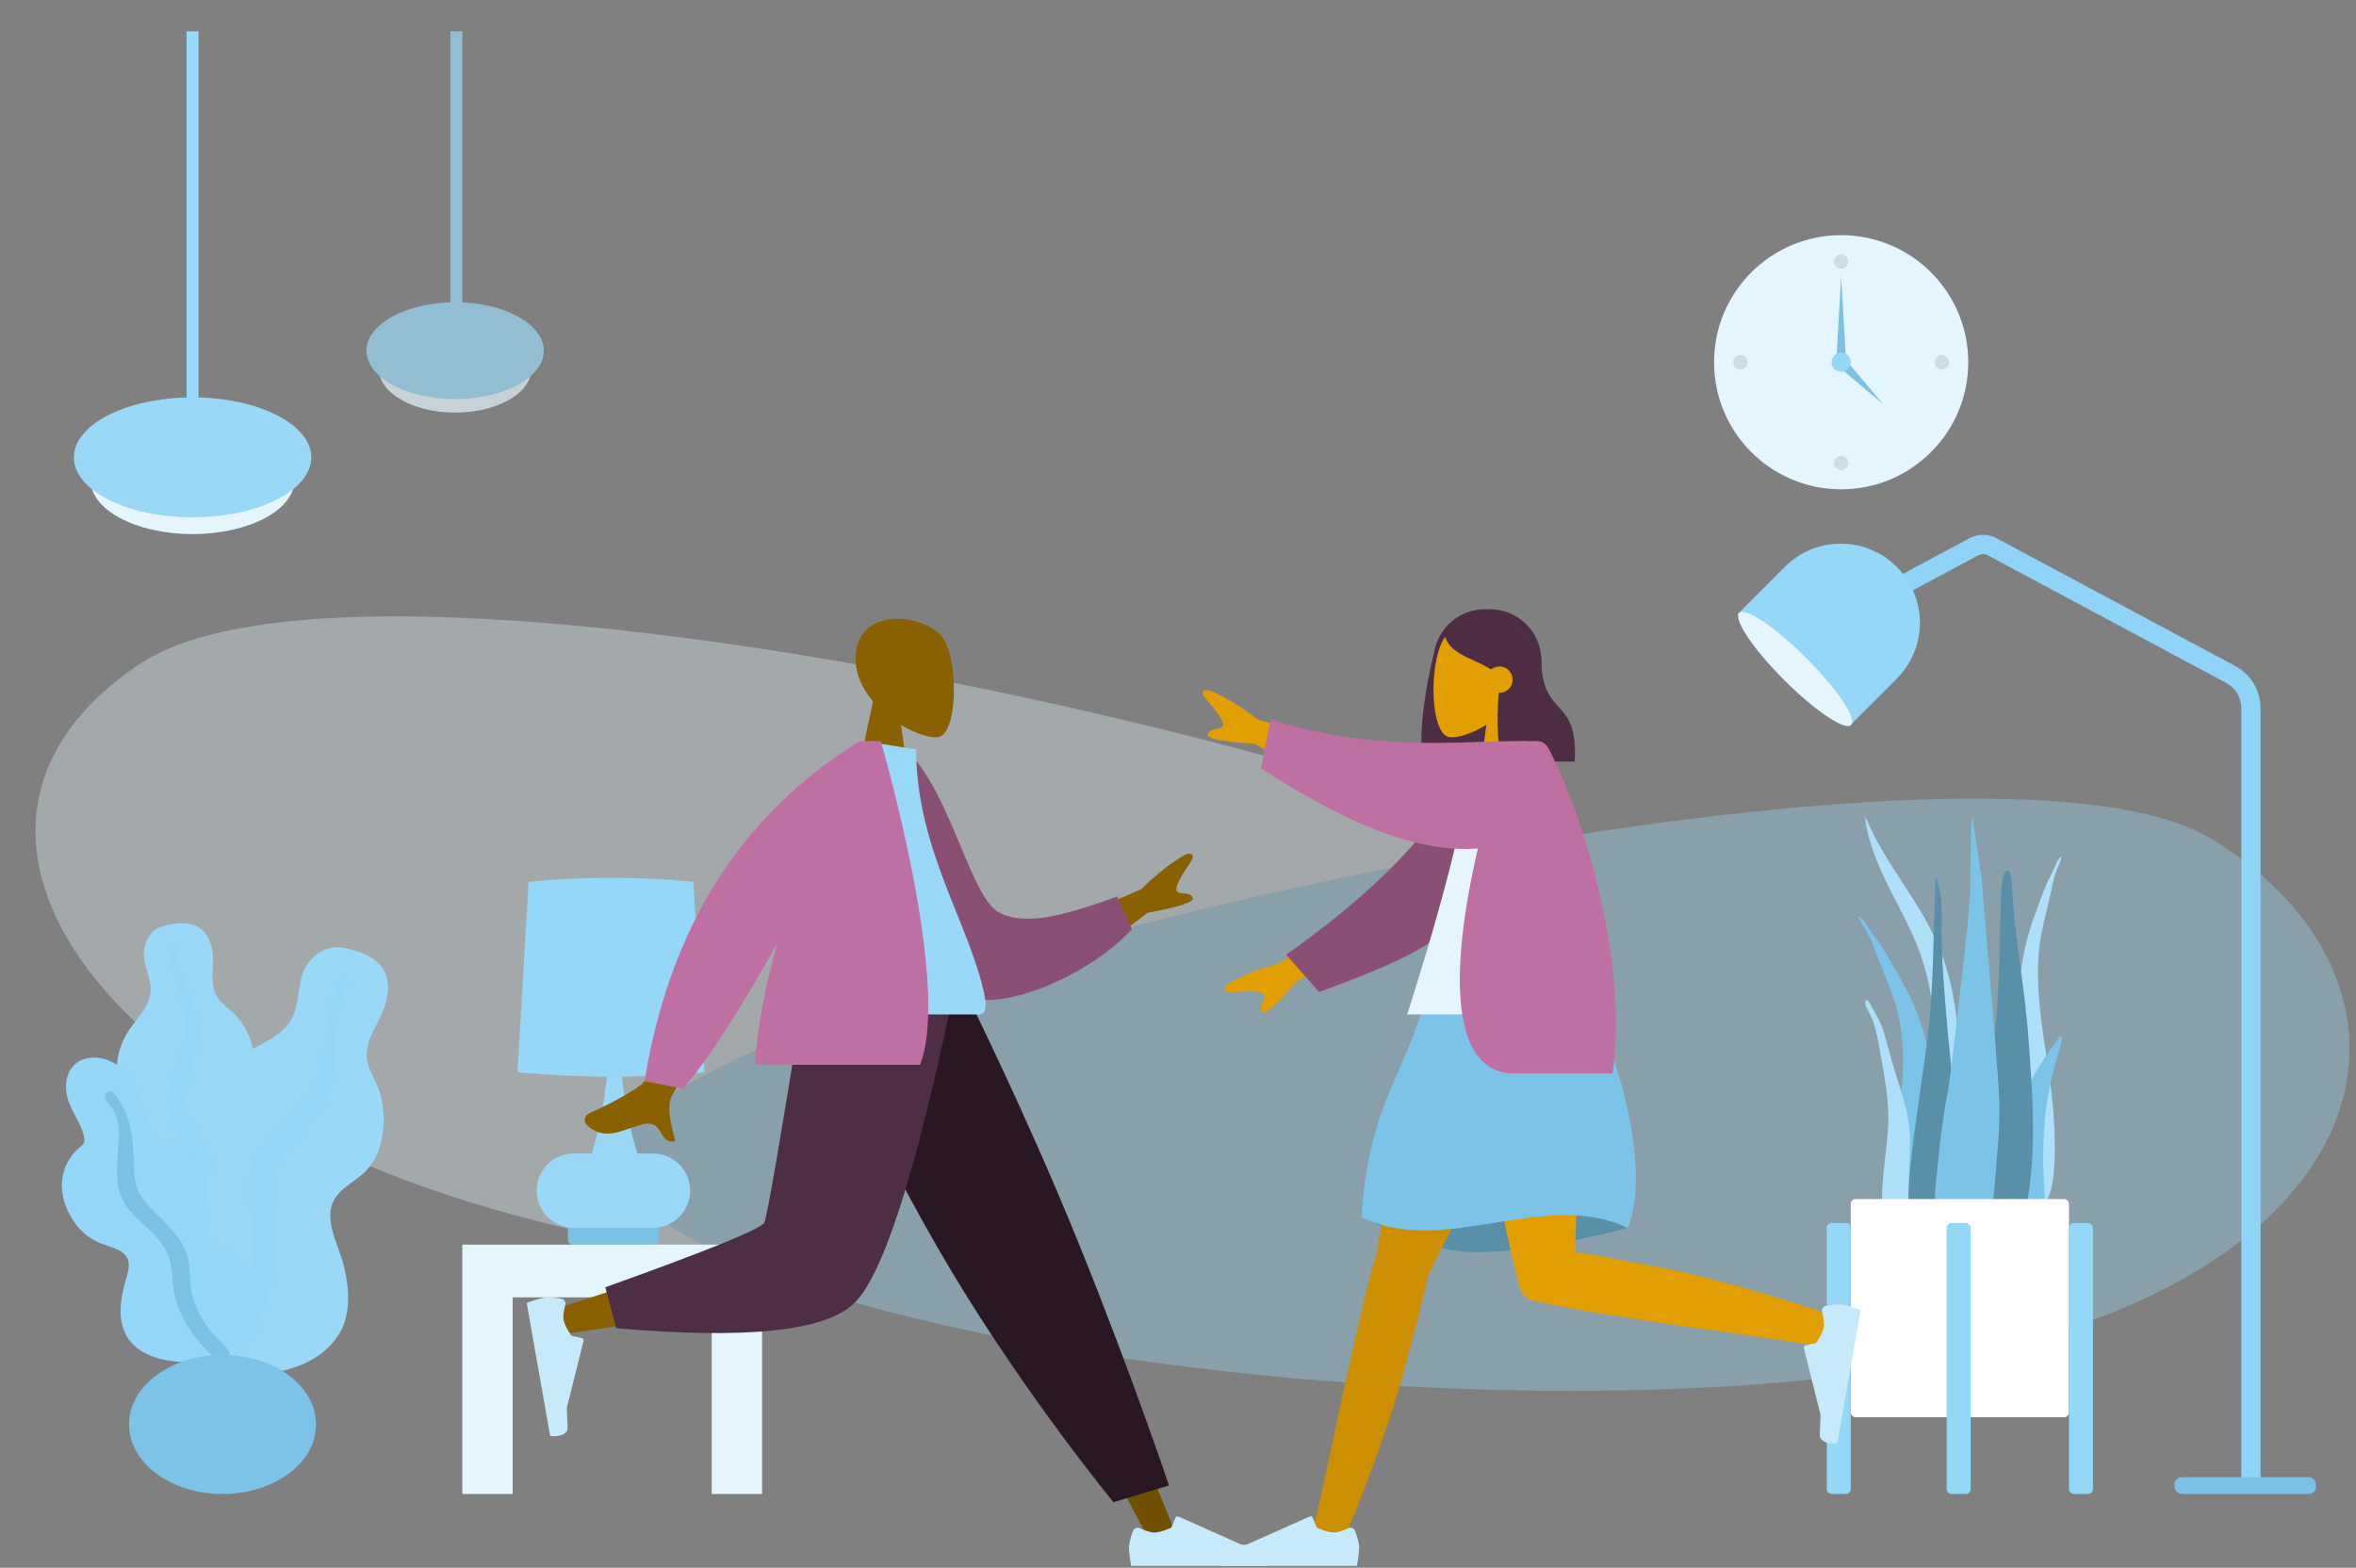
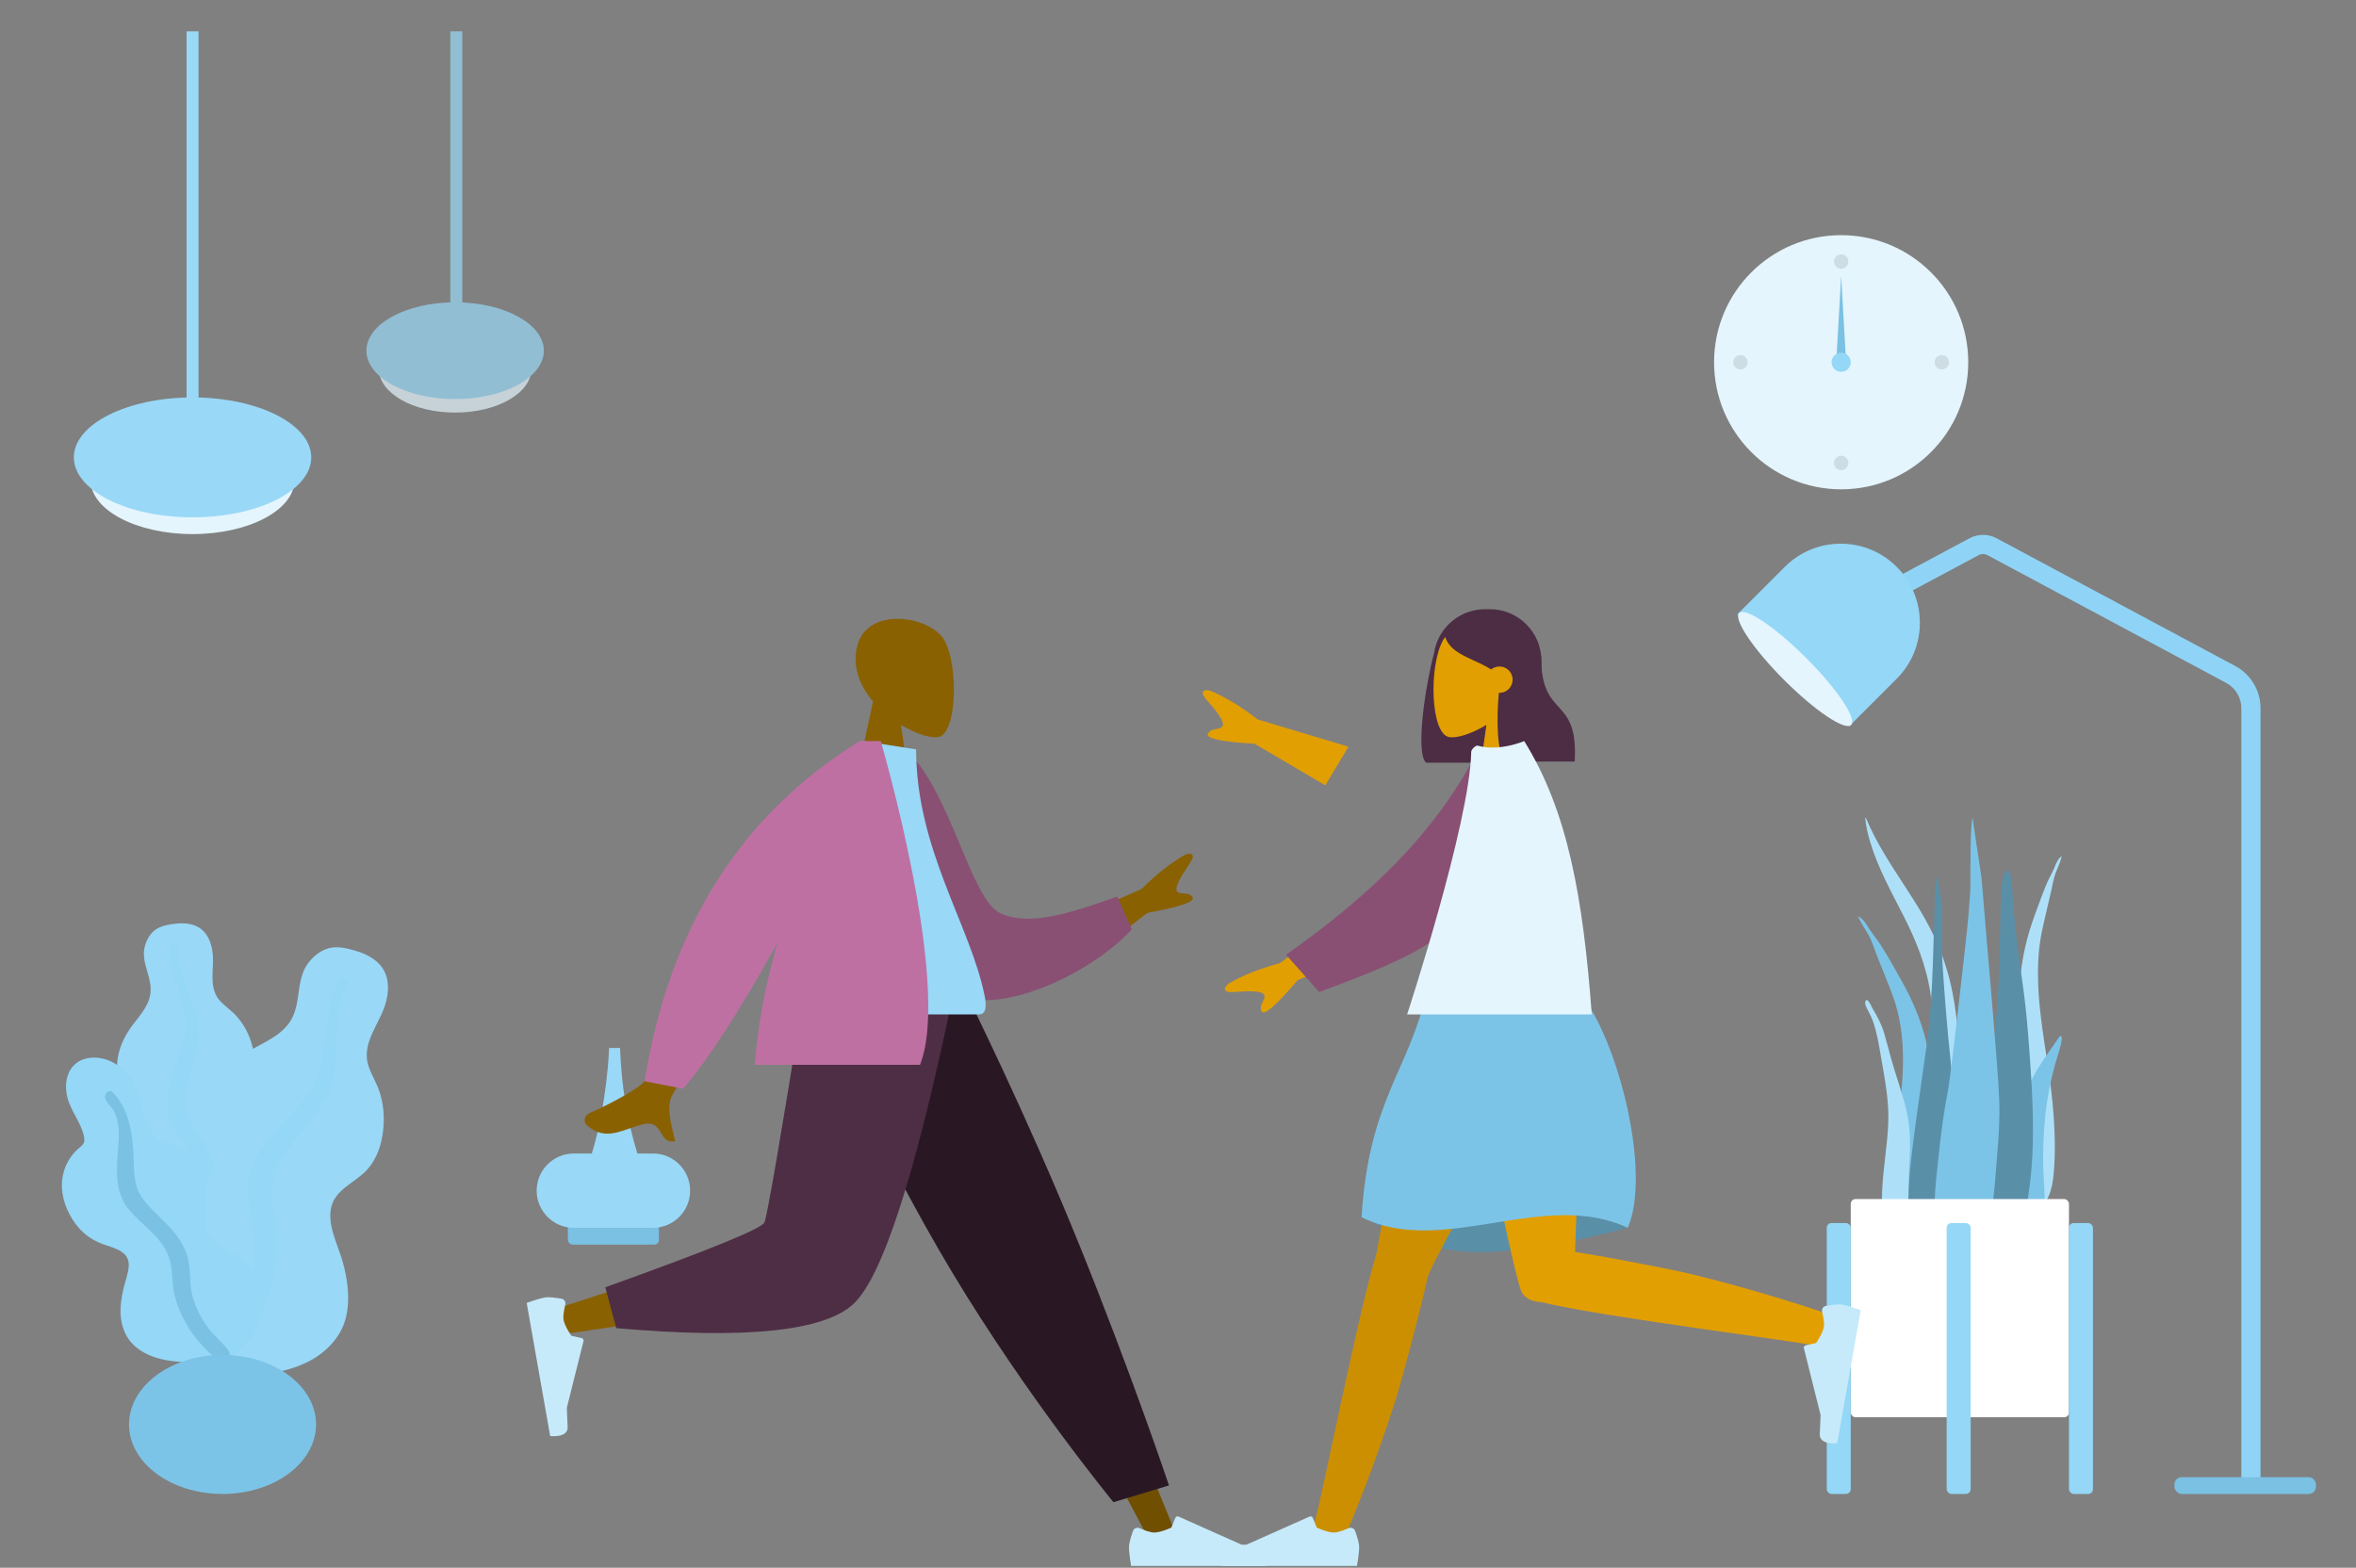
<svg xmlns="http://www.w3.org/2000/svg" viewBox="26.2 -13.077 982.5 653.846" fill="none" width="982.5px" height="653.846px">
  <rect x="26.2" y="-13.077" width="982.5" height="653.846" fill="#808080" stroke="none" />
  <g id="Master/Scene/2 Characters">
    <g id="Background" transform="scale(1 1)">
      <g id="Background/Home">
        <g id="Clock">
          <circle id="Clock Frame" cx="794" cy="138" r="53" fill="#e4f5fd" />
          <circle id="Time" cx="794" cy="96" r="3" fill="#000000" fill-opacity="0.1" />
          <circle id="Time_2" cx="752" cy="138" r="3" fill="#000000" fill-opacity="0.1" />
          <circle id="Time_3" cx="836" cy="138" r="3" fill="#000000" fill-opacity="0.1" />
          <circle id="Time_4" cx="794" cy="180" r="3" fill="#000000" fill-opacity="0.1" />
          <path id="Hand" fill-rule="evenodd" clip-rule="evenodd" d="M794 102L796 137H792L794 102Z" fill="#7ac1e3" />
-           <path id="Hand_2" fill-rule="evenodd" clip-rule="evenodd" d="M811.698 155.698L793.314 140.142L796.142 137.314L811.698 155.698Z" fill="#7ac1e3" />
          <circle id="Time_5" cx="794" cy="138" r="4" fill="#94d7f6" />
        </g>
        <g id="Background Shape 2" opacity="0.346" clip-path="url(#clip0_410_5105c2439da9-2d47-441d-835f-f46c8c4887d2)">
          <path id="Background Shape" fill-rule="evenodd" clip-rule="evenodd" d="M800.668 416.385C789.59 339.336 195.192 190.624 84.844 263.603C-25.504 336.582 80.582 473.545 311.831 508.617C543.079 543.69 811.747 493.434 800.668 416.385Z" fill="#e4f5fd" />
          <path id="Background Shape_2" fill-rule="evenodd" clip-rule="evenodd" d="M285.24 466.448C295.5 400.992 846.005 274.655 948.204 336.654C1050.4 398.652 1024.53 529.059 810.363 558.854C596.191 588.65 274.98 531.904 285.24 466.448Z" fill="#99d8f7" />
        </g>
        <g id="Hanging Lamp" clip-path="url(#clip1_410_5105c2439da9-2d47-441d-835f-f46c8c4887d2)">
          <g id="Light">
            <ellipse id="Hanging Lamp Light" cx="106.5" cy="187.173" rx="42.5" ry="22.5" fill="#e4f5fd" />
            <ellipse id="Hanging Lamp_2" cx="106.5" cy="177.673" rx="49.5" ry="25" fill="#99d8f7" />
          </g>
          <rect id="Wire" x="104" width="5" height="160" fill="#99d8f7" />
        </g>
        <g id="Hanging Lamp_3" opacity="0.7" clip-path="url(#clip2_410_5105c2439da9-2d47-441d-835f-f46c8c4887d2)">
          <g id="Light_2">
            <ellipse id="Hanging Lamp Light_2" cx="216" cy="140.842" rx="31.768" ry="18.158" fill="#e4f5fd" />
            <ellipse id="Hanging Lamp_4" cx="216" cy="133.175" rx="37" ry="20.175" fill="#99d8f7" />
          </g>
          <rect id="Wire_2" x="214" width="5" height="136" fill="#99d8f7" />
        </g>
        <g id="Lamp">
          <path id="Body (Stroke)" fill-rule="evenodd" clip-rule="evenodd" d="M855.054 218.473C853.875 217.842 852.458 217.842 851.279 218.473L809.775 240.688L806 233.635L847.504 211.42C851.041 209.527 855.292 209.527 858.829 211.42L958.326 264.676C964.828 268.156 968.888 274.933 968.888 282.309V606.926H960.888V282.309C960.888 277.884 958.452 273.817 954.55 271.729L855.054 218.473Z" fill="#8fd4f6" />
          <rect id="Lamp Base" x="933" y="603" width="59" height="7" rx="3" fill="#7ac1e3" />
          <g id="Lamp Top">
            <path id="Lamp_2" d="M770.499 223.335C783.386 210.447 804.28 210.447 817.168 223.335V223.335C830.055 236.222 830.055 257.116 817.168 270.004L797.369 289.803L750.7 243.134L770.499 223.335Z" fill="#94d7f6" />
            <ellipse id="Lamp_3" cx="774.824" cy="265.931" rx="33" ry="6.5" transform="rotate(45 774.824 265.931)" fill="#e4f5fd" />
          </g>
        </g>
        <g id="Big Leaf Plant">
          <g id="Big Ass Leaf">
            <path id="leaf" fill-rule="evenodd" clip-rule="evenodd" d="M99.258 372.173C102.123 371.823 105.18 371.947 107.844 373.077C113.509 375.482 115.119 382.174 115.041 387.614C114.957 393.468 113.714 399.863 118.165 404.58C120.211 406.748 122.756 408.408 124.765 410.617C126.912 412.977 128.597 415.677 129.844 418.577C132.134 423.903 133.258 430.167 131.164 435.754C129.32 440.674 124.681 445.114 125.683 450.708C126.729 456.543 132.612 461.004 136.29 465.351C140.453 470.269 144.286 476.556 144.916 483.006C145.519 489.188 142.828 495.44 138.699 500.113C130.448 509.451 118.045 514.028 105.54 514C100.23 513.988 94.219 513.748 89.637 510.895C88.22 510.013 87.473 509.023 86.632 507.648C85.877 506.414 84.88 505.612 83.725 504.739C81.19 502.822 79.359 500.239 78.19 497.347C73.652 486.114 77.279 472.218 83.631 462.243C85.136 459.88 86.369 457.605 85.637 454.789C84.874 451.848 82.999 449.196 81.34 446.669C79.701 444.17 77.83 441.787 76.549 439.087C75.207 436.257 74.829 433.294 75.066 430.198C75.512 424.381 78.023 419.013 81.578 414.336C85.002 409.83 89.022 405.518 89.031 399.615C89.041 393.357 84.858 387.791 86.64 381.429C87.378 378.795 88.86 376.092 91.249 374.513C93.539 372.998 96.564 372.502 99.258 372.173Z" fill="#99d8f7" />
            <path id="middle thing" fill-rule="evenodd" clip-rule="evenodd" d="M97.386 382.176C97.44 381.336 98.437 380.832 99.222 381.051C100.254 381.34 100.235 382.305 100.207 383.165C100.124 385.808 100.506 388.377 101.142 390.942C102.462 396.274 104.903 401.186 106.836 406.308C108.768 411.425 109.675 416.709 108.542 422.124C107.473 427.23 105.795 432.203 104.701 437.315C103.738 441.821 102.712 446.573 104.18 451.067C105.592 455.393 108.714 458.916 110.962 462.825C115.617 470.918 117.681 479.896 117.957 489.135C118.085 493.425 117.97 497.755 116.975 501.963C116.402 504.386 115.632 507.66 113.556 509.333C112.599 510.105 110.961 510.371 110.155 509.229C109.399 508.158 110.062 506.499 110.303 505.357C111.343 500.413 111.552 495.361 111.303 490.342C111.062 485.48 110.487 480.626 108.957 475.982C107.537 471.673 105.379 467.802 102.84 464.032C100.252 460.191 97.562 456.341 96.493 451.789C95.406 447.166 96.289 442.462 97.469 437.927C98.717 433.131 100.352 428.472 102.042 423.805C103.689 419.258 104.272 414.955 103.363 410.196C101.567 400.794 96.76 391.968 97.386 382.176Z" fill="#94d7f6" />
          </g>
          <g id="Big Ass Leaf_2">
            <path id="leaf_2" fill-rule="evenodd" clip-rule="evenodd" d="M174.892 383.582C178.437 384.659 181.958 386.395 184.485 389.118C189.858 394.909 188.209 403.661 185.243 410.053C182.05 416.933 177.212 423.849 179.94 431.743C181.193 435.372 183.301 438.659 184.49 442.316C185.761 446.224 186.309 450.294 186.239 454.372C186.11 461.862 184.118 469.855 178.708 475.373C173.945 480.232 166.158 483.07 164.377 490.206C162.518 497.651 167.061 505.988 169.078 513.041C171.36 521.024 172.533 530.453 169.862 538.409C167.303 546.034 160.842 552.028 153.528 555.406C138.915 562.156 121.949 561.117 107.296 554.578C101.075 551.801 94.151 548.391 90.284 542.633C89.09 540.853 88.736 539.294 88.476 537.23C88.243 535.378 87.497 533.911 86.605 532.278C84.644 528.692 83.862 524.684 84.02 520.656C84.635 505.011 96.234 490.464 108.956 481.972C111.971 479.96 114.618 477.912 115.249 474.2C115.909 470.325 115.111 466.213 114.501 462.361C113.899 458.554 112.964 454.763 112.889 450.902C112.811 446.858 113.933 443.157 115.848 439.619C119.445 432.972 125.227 427.93 131.87 424.247C138.267 420.7 145.262 417.692 148.393 410.715C151.712 403.32 149.747 394.561 155.2 387.964C157.458 385.233 160.625 382.807 164.262 382.182C167.749 381.583 171.558 382.57 174.892 383.582Z" fill="#99d8f7" />
            <path id="middle thing_2" fill-rule="evenodd" clip-rule="evenodd" d="M167.651 395.811C168.154 394.844 169.584 394.769 170.387 395.44C171.443 396.324 170.914 397.456 170.432 398.46C168.95 401.547 168.052 404.789 167.452 408.159C166.204 415.166 166.485 422.262 166.063 429.341C165.642 436.414 163.935 443.147 159.774 448.965C155.85 454.452 151.283 459.462 147.327 464.943C143.841 469.773 140.153 474.863 139.516 480.954C138.901 486.817 140.707 492.626 141.288 498.434C142.492 510.457 140.204 522.171 135.688 533.257C133.591 538.405 131.189 543.472 127.821 547.933C125.882 550.503 123.267 553.977 119.963 554.869C118.44 555.281 116.385 554.739 116.042 552.964C115.718 551.298 117.363 549.682 118.242 548.455C122.047 543.146 124.938 537.273 127.275 531.198C129.54 525.314 131.41 519.265 132.053 512.963C132.649 507.116 132.153 501.401 131.158 495.606C130.144 489.701 129.015 483.732 130.149 477.781C131.3 471.736 134.795 466.628 138.55 461.876C142.521 456.85 146.873 452.19 151.293 447.549C155.6 443.027 158.536 438.238 159.966 432.126C162.79 420.049 161.791 407.078 167.651 395.811Z" fill="#94d7f6" />
          </g>
          <g id="Big Ass Leaf_3">
            <path id="leaf_3" fill-rule="evenodd" clip-rule="evenodd" d="M65.306 428C71.2 428 76.382 431.124 79.953 435.558C84.133 440.748 84.977 447.086 86.674 453.272C87.519 456.35 88.972 459.406 91.517 461.498C93.833 463.4 96.772 463.78 99.543 464.71C105.082 466.567 109.555 471.041 111.321 476.499C113.476 483.158 111.193 489.873 111.586 496.622C111.947 502.819 118.058 506.685 122.974 509.656C127.821 512.586 132.189 515.328 133.649 521.035C135.197 527.088 135.716 533.844 133.572 539.823C130.002 549.779 119.552 554.163 109.456 554.842C100.293 555.459 88.772 554.491 81.891 547.84C77.773 543.86 76.282 538.293 76.467 532.755C76.582 529.311 77.264 525.899 78.146 522.571C78.771 520.213 79.616 517.864 79.856 515.427C80.496 508.942 74.503 507.697 69.401 505.916C62.918 503.654 58.38 499.38 55.224 493.425C52.285 487.881 51.052 481.658 52.814 475.554C53.714 472.437 55.346 469.61 57.559 467.205C58.533 466.146 59.907 465.263 60.786 464.151C61.607 463.112 61.428 461.766 61.145 460.55C59.837 454.931 55.762 450.278 54.304 444.668C52.989 439.605 53.767 433.304 58.395 430.038C60.395 428.627 62.862 428.016 65.306 428Z" fill="#94d7f6" />
            <path id="middle thing_3" fill-rule="evenodd" clip-rule="evenodd" d="M73.338 442.641C79.585 449.296 81.283 458.325 81.781 467.076C82.061 471.983 81.77 477.159 83.212 481.919C84.445 485.993 87.337 489.107 90.318 492.051C96.319 497.975 103.011 503.999 104.766 512.574C105.796 517.606 105.101 522.804 106.524 527.78C107.817 532.304 110.096 536.748 112.867 540.568C115.098 543.645 118.004 546 120.443 548.867C121.187 549.743 122.253 551.031 121.946 552.267C121.586 553.714 119.743 554.172 118.435 553.945C115.386 553.415 112.819 550.503 110.825 548.386C107.91 545.291 105.432 541.962 103.419 538.227C101.183 534.08 99.383 529.679 98.614 525.026C97.816 520.199 98.213 515.168 96.391 510.535C93.324 502.74 85.886 498.14 80.508 492.064C73.808 484.494 74.807 475.072 75.493 465.759C75.87 460.641 76.245 454.862 73.659 450.189C72.672 448.406 70.471 446.743 70.047 444.715C69.658 442.858 71.78 440.981 73.338 442.641Z" fill="#7ac1e3" />
          </g>
          <ellipse id="Base" cx="119" cy="581" rx="39" ry="29" fill="#7cc4e7" />
        </g>
        <g id="Table">
          <g id="Lamp_4">
            <rect id="Lamp Base_2" x="263" y="497" width="38" height="9" rx="2" fill="#7ac1e3" />
            <path id="Lamp Body" fill-rule="evenodd" clip-rule="evenodd" d="M280.217 424H282H283H284.783C285.301 439.419 287.707 454.085 292 468H298.5C307.06 468 314 474.94 314 483.5C314 492.06 307.06 499 298.5 499H265.5C256.94 499 250 492.06 250 483.5C250 474.94 256.94 468 265.5 468H273C279.44 447.128 280.217 424 280.217 424Z" fill="#99d8f7" />
-             <path id="Shade" fill-rule="evenodd" clip-rule="evenodd" d="M246.622 354.679C246.622 354.679 263.811 353 281 353C298.189 353 315.378 354.679 315.378 354.679L320 434.133C320 434.133 300.5 436 281 436C261.5 436 242 434.133 242 434.133L246.622 354.679Z" fill="#94d7f6" />
          </g>
-           <path id="Table_2" fill-rule="evenodd" clip-rule="evenodd" d="M219 610V528V506H240H323H344V528V610H323V528H240V610H219Z" fill="#e4f5fd" />
        </g>
        <g id="Plant">
          <g id="Succulents">
            <path id="Thi Succs!" fill-rule="evenodd" clip-rule="evenodd" d="M804.381 328.208C813.214 349.197 828.229 363.781 836.182 385.605C840.898 398.547 842.864 412.62 842.983 427.032C843.048 434.86 842.911 442.694 842.875 450.522C842.839 458.156 842.632 465.741 841.984 473.327C841.332 480.952 840.603 488.487 840.282 496.159C840.031 502.137 839.917 509.091 837.891 514.544C836.279 518.881 832.183 519.516 831.097 514.256C830.493 511.333 830.569 508.068 830.636 505.063C830.721 501.208 830.945 497.359 831.06 493.504C831.519 478.036 830.923 462.566 831.235 447.092C831.539 431.973 833.482 416.871 831.332 401.853C829.556 389.452 825.046 378.802 819.862 368.593C814.874 358.771 809.445 349.187 806.075 338.014C805.107 334.806 804.359 331.481 804 328.03C804.157 327.957 804.284 328.016 804.381 328.208Z" fill="#ade0f8" />
            <path id="Thi Succs!_2" fill-rule="evenodd" clip-rule="evenodd" d="M801.974 369.617C803.723 370.88 804.7 372.728 805.882 374.551C807.352 376.817 809.081 378.863 810.551 381.131C813.615 385.86 816.308 390.879 819.102 395.799C824.406 405.137 828.433 415.091 830.427 425.895C832.495 437.092 833.052 448.648 833.919 460.012C834.839 472.056 835.765 484.188 835.887 496.279C835.942 501.696 836.235 507.446 835.584 512.825C835.179 516.173 833.668 519.027 830.261 519C823.025 518.942 819.627 510.927 818.208 504.354C816.119 494.674 815.702 484.393 816.033 474.494C816.432 462.558 818.504 450.802 819.4 438.912C820.35 426.325 819.814 413.96 815.486 402.109C813.3 396.12 810.763 390.274 808.484 384.325C807.514 381.792 806.719 379.19 805.409 376.831C803.951 374.208 802.142 371.826 801 369C801.324 369.206 801.649 369.411 801.974 369.617Z" fill="#7cc4e7" />
            <path id="Thi Succs!_3" fill-rule="evenodd" clip-rule="evenodd" d="M885.334 344.518C885.556 344.345 885.778 344.173 886 344C885.361 346.693 884.207 348.88 883.324 351.341C882.531 353.554 882.129 356.058 881.595 358.477C880.34 364.158 878.89 369.711 877.706 375.44C875.36 386.777 875.804 398.99 877.342 411.568C878.795 423.45 881.092 435.313 882.187 447.192C883.095 457.043 883.485 467.202 882.619 476.601C882.031 482.984 880.103 490.606 874.848 489.962C872.374 489.659 871.084 486.681 870.564 483.32C869.729 477.922 869.554 472.246 869.229 466.878C868.502 454.896 868.358 442.951 868.214 431.092C868.078 419.904 867.705 408.494 868.452 397.587C869.173 387.063 871.428 377.58 874.653 368.83C876.351 364.22 877.97 359.502 879.878 355.108C880.793 353.001 881.911 351.139 882.827 349.033C883.563 347.339 884.148 345.601 885.334 344.518Z" fill="#ade0f8" />
            <path id="Thi Succs!_4" fill-rule="evenodd" clip-rule="evenodd" d="M804.209 404.302C805.166 402.695 807.272 407.993 807.593 408.66C807.457 408.328 807.321 407.997 807.184 407.667C809.083 410.825 810.821 414.113 811.901 417.734C812.97 421.319 813.888 424.977 814.891 428.587C816.774 435.361 819.202 441.943 820.907 448.778C822.569 455.438 822.988 461.986 822.585 468.875C822.167 476.035 821.911 483.306 822.399 490.462C822.632 493.88 823.743 497.064 824.504 500.354C825.266 503.648 825.866 506.986 826.767 510.239C826.974 509.815 827 511.232 827 511.339C826.994 512.152 826.881 512.833 826.619 513.604C825.948 515.586 824.691 517.269 822.778 517.816C819.322 518.803 816.112 515.659 814.998 512.339C813.399 507.575 812.517 502.311 811.755 497.304C811.057 492.713 810.891 488.094 811.099 483.44C811.508 474.261 813.169 465.202 813.618 456.026C814.107 446.036 812.128 436.649 810.471 426.925C809.673 422.239 808.91 417.598 807.356 413.134C806.727 411.326 805.907 409.731 805.048 408.061C804.558 407.112 803.569 405.418 804.209 404.302Z" fill="#ade0f8" />
            <path id="Thi Succs!_5" fill-rule="evenodd" clip-rule="evenodd" d="M832.252 388.697C831.856 400.142 831.172 411.5 829.646 422.824C828.089 434.38 826.3 445.897 824.802 457.463C823.343 468.722 821.815 480.168 822.018 491.585C822.168 499.993 820.774 514.219 830.113 518.369C839.572 522.572 841.601 504.623 842.222 498.699C843.412 487.333 843.027 475.847 842.449 464.419C841.856 452.689 840.866 441.02 839.64 429.334C838.277 416.353 837.208 403.314 836.349 390.296C835.925 383.857 835.82 377.429 835.937 370.988C836.048 364.911 835.817 358.77 833.656 353C833.543 353.082 833.431 353.164 833.318 353.246" fill="#5a8fa8" />
            <path id="Thi Succs!_6" fill-rule="evenodd" clip-rule="evenodd" d="M881.083 424.955C879.382 427.433 877.667 429.887 876.061 432.512C873.186 437.209 870.587 442.432 869.805 449.147C868.169 463.2 869.481 478.379 869.798 492.863C869.863 495.822 869.489 498.693 870.655 501.51C871.713 504.064 873.691 506.01 875.576 506C879.611 505.977 878.995 496.095 879.002 491.746C879.014 484.123 878.159 476.422 878.233 468.806C878.306 461.26 878.765 453.694 879.859 446.528C880.967 439.275 882.589 432.309 884.729 425.81C885.026 424.908 887.158 417.937 885.144 419.139" fill="#7cc4e7" />
            <path id="Thi Succs!_7" fill-rule="evenodd" clip-rule="evenodd" d="M863.262 350C860.609 350 860.625 363.226 860.546 364.925C860.257 371.055 860.325 377.188 860.143 383.319C859.744 396.701 859.254 410.2 857.243 423.426C856.161 430.547 854.907 437.636 853.557 444.702C852.204 451.789 850.387 458.867 849.497 466.044C848.642 472.943 849.125 479.977 849.242 486.91C849.359 493.885 849.57 500.874 850.484 507.788C850.709 509.494 850.974 511.195 851.257 512.891C851.492 514.305 851.355 516.058 851.754 517.401C852.393 519.552 855.133 520.256 856.978 519.92C861.97 519.009 865.159 512.74 866.865 508.16C869.043 502.311 870.199 495.967 871.339 489.804C872.631 482.821 873.388 475.732 873.743 468.623C874.466 454.175 873.539 439.712 872.504 425.31C871.928 417.301 871.263 409.327 870.246 401.367C869.232 393.441 867.932 385.55 867.086 377.601C866.471 371.825 865.865 366.04 865.467 360.241C865.371 358.859 865.291 350 863.262 350" fill="#5a8fa8" />
            <path id="Thi Succs!_8" fill-rule="evenodd" clip-rule="evenodd" d="M859.941 446.139C859.508 432.253 853.927 371.259 852.657 354.467C852.339 350.264 849.282 332.765 848.885 328C847.81 329.347 847.901 350.309 847.913 355.126C847.926 359.891 847.335 364.576 847.031 369.315C846.721 374.151 839.572 436.601 838.645 441.247C836.799 450.491 835.564 459.976 834.611 469.428C833.683 478.639 832.24 488.358 833.482 497.618C833.767 499.75 834.219 501.848 834.955 503.806C835.749 505.922 836.294 507.879 836.932 510.093C837.958 513.659 839.815 516.789 842.668 518.262C848.517 521.281 851.658 514.447 853.251 508.497C855.793 498.995 857.426 489.338 858.191 479.359C859.037 468.318 860.287 457.255 859.941 446.139" fill="#7cc4e7" />
          </g>
          <g id="Planter">
            <rect id="Vase" x="798" y="487" width="91" height="91" rx="2" fill="#ffffff" />
            <rect id="Leg" x="788" y="497" width="10" height="113" rx="2" fill="#94d7f6" />
            <rect id="Leg_2" x="838" y="497" width="10" height="113" rx="2" fill="#94d7f6" />
            <rect id="Leg_3" x="889" y="497" width="10" height="113" rx="2" fill="#94d7f6" />
          </g>
        </g>
      </g>
      <defs>
        <clipPath id="clip0_410_5105c2439da9-2d47-441d-835f-f46c8c4887d2">
-           <rect width="965" height="323" fill="#ffffff" transform="translate(41 244)" />
-         </clipPath>
+           </clipPath>
        <clipPath id="clip1_410_5105c2439da9-2d47-441d-835f-f46c8c4887d2">
          <rect width="99" height="210" fill="#ffffff" transform="translate(57)" />
        </clipPath>
        <clipPath id="clip2_410_5105c2439da9-2d47-441d-835f-f46c8c4887d2">
          <rect width="74" height="159" fill="#ffffff" transform="translate(179)" />
        </clipPath>
      </defs>
    </g>
    <g id="Master/Pose/Standing" transform="matrix(-1 0 0 1 802 214) scale(1 1)">
      <g id="Master/Pose/Standing">
        <g id="Head/Front" transform="translate(82 0) scale(1 1)">
          <g id="Head/Front/Long">
            <path id="Hair Back" fill-rule="evenodd" clip-rule="evenodd" d="M72.5 27C60.626 27 51 36.626 51 48.5V69.5C51 80.566 59.36 89.679 70.109 90.868C70.111 90.92 70.114 90.971 70.117 91.022H99.117C103.701 86.544 99.209 57.992 95.762 45.29C94.213 34.938 85.283 27 74.5 27H72.5Z" fill="#4c2d44" />
            <g id="Head">
              <path id="SKIN" fill-rule="evenodd" clip-rule="evenodd" d="M73.935 75.244C80.411 79.147 86.774 81.033 89.76 80.263C97.25 78.333 97.938 50.935 92.143 40.134C86.349 29.333 56.558 24.625 55.057 46.026C54.536 53.453 57.654 60.081 62.262 65.49L54 104H78L73.935 75.244Z" fill="#e29f02" />
            </g>
            <path id="Hair Front" fill-rule="evenodd" clip-rule="evenodd" d="M51.881 46.15C52.578 45.461 53.252 44.795 53.921 44.198L53.889 43.421C53.889 43.421 61.421 28 73.001 28C84.571 28 88.23 33.379 91.34 37.951L91.349 37.963C89.722 43.545 84.819 45.804 79.274 48.358C76.887 49.457 74.381 50.612 71.966 52.109C71.02 51.341 69.814 50.88 68.5 50.88C65.462 50.88 63 53.343 63 56.38C63 59.418 65.462 61.88 68.5 61.88C68.584 61.88 68.667 61.879 68.75 61.875C69.856 73.753 69.413 87.317 66.117 90.537H37.117C36.285 76.073 40.026 71.947 43.85 67.731C47.447 63.764 51.117 59.717 51.117 46.903C51.375 46.651 51.63 46.399 51.881 46.151L51.881 46.15Z" fill="#4c2d44" />
          </g>
        </g>
        <g id="Lower Body/Standing" transform="translate(0 187) scale(1 1)">
          <g id="Lower Body/Standing/Skirt">
            <path id="Skirt Shadow" fill-rule="evenodd" clip-rule="evenodd" d="M97.408 98.088C97.408 98.088 133.392 108.153 159.5 108.153C185.607 108.153 208 92.653 208 92.653C208 92.653 172.786 82.323 150 82.323C127.214 82.323 97.408 98.088 97.408 98.088Z" fill="#5a8fa8" />
            <path id="SKIN" fill-rule="evenodd" clip-rule="evenodd" d="M180.267 117.824C180.036 117.477 179.84 117.098 179.685 116.689C176.479 108.208 125.117 16.726 120 0H177.826C181.717 12.717 199.227 92.52 201.691 108.442C209.467 133.557 225.475 214.895 227.519 220.53C229.669 226.458 217.572 232.633 214.349 225.346C209.22 213.75 196.999 181.665 191.557 162.074C186.456 143.708 182.302 127.184 180.267 117.824Z" fill="#e29f02" />
            <path id="Shadow" fill-rule="evenodd" clip-rule="evenodd" d="M180.267 117.824C180.036 117.477 179.84 117.098 179.685 116.689C176.479 108.208 125.117 16.726 120 0H177.826C181.717 12.717 199.227 92.52 201.691 108.442C209.467 133.557 225.475 214.895 227.519 220.53C229.669 226.458 217.572 232.633 214.349 225.346C209.22 213.75 196.999 181.665 191.557 162.074C186.456 143.708 182.302 127.184 180.267 117.824Z" fill="#000000" fill-opacity="0.1" />
            <path id="SKIN" fill-rule="evenodd" clip-rule="evenodd" d="M132.957 128.994C109.475 134.928 23.584 145.658 17.69 147.341C11.627 149.072 6.31 136.574 13.805 133.867C25.73 129.559 58.589 119.606 78.512 115.544C94.537 112.277 109.159 109.611 118.976 108.05C118.145 80.473 114.343 14.293 116.835 0H168C165.61 13.707 145.41 113.718 141.656 123.729C140.464 127.302 136.909 128.882 132.957 128.994V128.994Z" fill="#e29f02" />
            <g id="Left [shoe]">
              <path id="shoe" fill-rule="evenodd" clip-rule="evenodd" d="M15.931 133.074C16.209 131.937 15.518 130.765 14.365 130.563C12.261 130.195 9.127 129.756 7.456 130.05C4.792 130.52 -0.162 132.309 -0.162 132.309C0.383 135.399 9.632 187.854 9.632 187.854C9.632 187.854 17.172 188.757 16.92 183.991C16.668 179.226 16.584 176.059 16.584 176.059L23.541 148.213C23.677 147.667 23.336 147.115 22.785 146.994L18.467 146.044C18.467 146.044 15.691 142.081 15.215 139.381C14.925 137.738 15.465 134.98 15.931 133.074Z" fill="#c6eafa" />
            </g>
            <g id="Right [shoe]">
              <path id="shoe_2" fill-rule="evenodd" clip-rule="evenodd" d="M213.45 223.284C212.378 222.813 211.104 223.29 210.705 224.391C209.977 226.398 209 229.409 209 231.106C209 233.811 209.901 239 209.901 239C213.039 239 266.303 239 266.303 239C266.303 239 268.502 231.732 263.765 231.152C259.028 230.573 255.895 230.106 255.895 230.106L229.68 218.419C229.165 218.189 228.563 218.43 228.348 218.951L226.663 223.039C226.663 223.039 222.278 225.085 219.537 225.085C217.868 225.085 215.246 224.074 213.45 223.284Z" fill="#c6eafa" />
            </g>
            <path id="Skirt" fill-rule="evenodd" clip-rule="evenodd" d="M117 4.14848e-05C117 4.14848e-05 150.82 -9.676 181 4.14848e-05C188 31.938 205.009 44.614 208 93.579C174 110.473 132 81.531 97 98.005C87 74.961 101 19.465 117 4.14848e-05Z" fill="#7cc4e7" />
          </g>
        </g>
        <g id="Upper Body" transform="translate(22 82) scale(1 1)">
          <g id="Upper Body/Pointing Up">
            <path id="SKIN" fill-rule="evenodd" clip-rule="evenodd" d="M229.36 -9.038L191.456 2.341L201.134 18.463L230.605 1.118C244.362 0.299 250.862 -1.058 250.105 -2.952C249.466 -4.549 247.947 -4.821 246.548 -5.072C245.458 -5.267 244.441 -5.45 243.969 -6.235C242.892 -8.029 246.667 -12.699 250.438 -16.977C254.21 -21.255 251.192 -21.454 249.369 -21.111C243.101 -18.567 236.431 -14.542 229.36 -9.038ZM220.005 92.592L188.107 69.168L181.055 86.599L212.643 99.698C221.577 110.192 226.572 114.566 227.629 112.822C228.521 111.351 227.824 109.974 227.182 108.705C226.682 107.717 226.215 106.795 226.559 105.946C227.344 104.006 233.345 104.21 239.031 104.648C244.717 105.085 243.06 102.555 241.689 101.305C235.885 97.831 228.657 94.926 220.005 92.592Z" fill="#e29f02" />
            <path id="Coat Back" fill-rule="evenodd" clip-rule="evenodd" d="M138.561 6.087C155.931 38.476 181.05 63.305 217.466 89.116L203.677 104.663C163.018 89.553 141.559 80.436 131.021 49.835C128.376 42.154 126.528 17.671 124.942 4.789L138.561 6.087Z" fill="#895074" />
            <path id="Shirt" fill-rule="evenodd" clip-rule="evenodd" d="M90 114H167C167 114 140.837 34.208 140.27 4.472C140.251 3.461 138.384 1.68 137.559 1.913C128.5 4.472 118.172 0 118.172 0C99.918 29.358 93.605 65.505 90 114Z" fill="#e4f5fd" />
-             <path id="Coat Front" fill-rule="evenodd" clip-rule="evenodd" d="M137.486 44.791C149.512 96.377 148.958 138.606 122.407 138.606H81.351C74.83 94.784 91.968 34.024 107.856 3.377C108.463 2.206 109.754 0 112.797 0H124.727C124.732 0.016 124.737 0.032 124.743 0.047C128.332 0.077 132.286 0.208 136.567 0.35C158.608 1.082 189.341 2.102 223.923 -9L228 11.373C196.787 31.448 165.181 46.999 137.486 44.791Z" fill="#bf70a3" />
          </g>
        </g>
      </g>
    </g>
    <g id="Master/Pose/Standing" transform="translate(246 214) scale(1 1)">
      <g id="Master/Pose/Standing">
        <g id="Head/Front" transform="translate(82 0) scale(1 1)">
          <g id="Head/Front/No Hair">
            <g id="Head">
              <path id="SKIN" fill-rule="evenodd" clip-rule="evenodd" d="M73.935 75.244C80.411 79.147 86.774 81.033 89.76 80.263C97.25 78.333 97.938 50.935 92.143 40.134C86.349 29.333 56.558 24.625 55.057 46.026C54.536 53.453 57.654 60.081 62.262 65.49L54 104H78L73.935 75.244Z" fill="#896101" />
            </g>
          </g>
        </g>
        <g id="Lower Body/Standing" transform="translate(0 187) scale(1 1)">
          <g id="Lower Body/Standing/Jogging">
            <path id="SKIN" fill-rule="evenodd" clip-rule="evenodd" d="M130 0L204.306 124.227L260.015 229.25H272.014L178.674 0L130 0Z" fill="#704f01" />
            <g id="Right [shoe]">
              <path id="shoe" fill-rule="evenodd" clip-rule="evenodd" d="M255.45 223.284C254.378 222.813 253.104 223.29 252.705 224.391C251.977 226.398 251 229.409 251 231.106C251 233.811 251.901 239 251.901 239C255.039 239 308.303 239 308.303 239C308.303 239 310.502 231.732 305.765 231.152C301.028 230.573 297.895 230.106 297.895 230.106L271.68 218.419C271.165 218.189 270.563 218.43 270.348 218.951L268.663 223.039C268.663 223.039 264.278 225.085 261.537 225.085C259.868 225.085 257.246 224.074 255.45 223.284Z" fill="#c6eafa" />
            </g>
            <path id="Pant" fill-rule="evenodd" clip-rule="evenodd" d="M244.543 212.433L267.683 205.433C267.683 205.433 252.476 159.971 230.405 105.374C208.335 50.778 183 0 183 0H117.644C117.644 0 145.811 64.231 177.366 116.725C208.921 169.219 244.543 212.433 244.543 212.433Z" fill="#291824" />
            <path id="SKIN" fill-rule="evenodd" clip-rule="evenodd" d="M125.117 0C118.104 43.654 104.577 99.427 103.301 101.149C102.45 102.296 71.813 112.562 11.39 131.947L13.982 142.528C86.036 132.132 124.002 124.066 127.881 118.331C133.699 109.728 162.749 41.763 174 0H125.117Z" fill="#896101" />
            <path id="Pant" fill-rule="evenodd" clip-rule="evenodd" d="M32.629 122.8L37.195 139.842C91.087 144.569 124.108 141.153 136.258 129.596C148.407 118.039 162.254 74.84 177.799 0H115.478C105.629 61.284 100.123 93.212 98.96 95.785C97.797 98.357 75.686 107.363 32.629 122.8Z" fill="#4e2e45" />
            <g id="Left [shoe]">
              <path id="shoe_2" fill-rule="evenodd" clip-rule="evenodd" d="M15.931 130.074C16.209 128.937 15.518 127.765 14.365 127.563C12.261 127.195 9.127 126.756 7.456 127.05C4.792 127.52 -0.162 129.309 -0.162 129.309C0.383 132.399 9.632 184.854 9.632 184.854C9.632 184.854 17.172 185.757 16.92 180.991C16.668 176.226 16.584 173.059 16.584 173.059L23.541 145.213C23.677 144.667 23.336 144.115 22.785 143.994L18.467 143.044C18.467 143.044 15.691 139.081 15.215 136.381C14.925 134.738 15.465 131.98 15.931 130.074Z" fill="#c6eafa" />
            </g>
          </g>
        </g>
        <g id="Upper Body" transform="translate(22 82) scale(1 1)">
          <g id="Upper Body/Jacket 2">
            <path id="SKIN" fill-rule="evenodd" clip-rule="evenodd" d="M234.235 61.704L198 77.617L209.57 92.439L236.707 71.633C250.262 69.143 256.549 67.004 255.566 65.216C254.738 63.709 253.197 63.624 251.778 63.545C250.672 63.484 249.64 63.428 249.076 62.705C247.789 61.056 250.966 55.961 254.188 51.255C257.41 46.549 254.39 46.719 252.623 47.282C246.711 50.572 240.582 55.379 234.235 61.704ZM72 86.066L51.508 82C37.611 118.63 29.326 138.702 26.652 142.218C24.692 144.796 12.603 151.437 4.42 154.984C1.135 156.407 1.841 159.183 2.804 160.071C8.88 165.672 14.529 163.709 20.678 161.572C22.459 160.953 24.281 160.32 26.167 159.851C31.05 158.639 32.536 161.15 33.94 163.523C35.184 165.624 36.363 167.616 39.779 166.821C39.624 166.151 39.433 165.4 39.227 164.589C37.895 159.349 35.931 151.62 38.845 147.13C40.34 144.826 51.392 124.471 72 86.066Z" fill="#896101" />
            <path id="Coat Back" fill-rule="evenodd" clip-rule="evenodd" d="M127.695 5.332L136.342 3.849C155.176 22.119 162.862 66.013 175.414 71.823C187.281 77.316 204.104 72 224.1 64.823L230.223 78.505C212.055 98.161 173.349 114.767 157.66 105.287C132.576 90.13 126.786 35.994 127.695 5.332Z" fill="#895074" />
            <path id="Shirt" fill-rule="evenodd" clip-rule="evenodd" d="M90 114C90 114 142.008 114 166.511 114C170.008 114 169.349 108.952 168.843 106.404C163.011 77.004 140.241 45.312 140.241 3.461L118.172 0C99.918 29.358 93.605 65.505 90 114Z" fill="#99d8f7" />
            <path id="Coat Front" fill-rule="evenodd" clip-rule="evenodd" d="M117 0H116.748C67.247 30.504 37.331 77.791 27 141.859L43.037 145C53.661 132.623 66.771 112.368 82.369 84.233C77.583 101.181 74.09 118.563 73 135H141.872C155.205 101.305 125.486 0 125.486 0H120.731H117Z" fill="#bf70a3" />
          </g>
        </g>
      </g>
    </g>
  </g>
</svg>